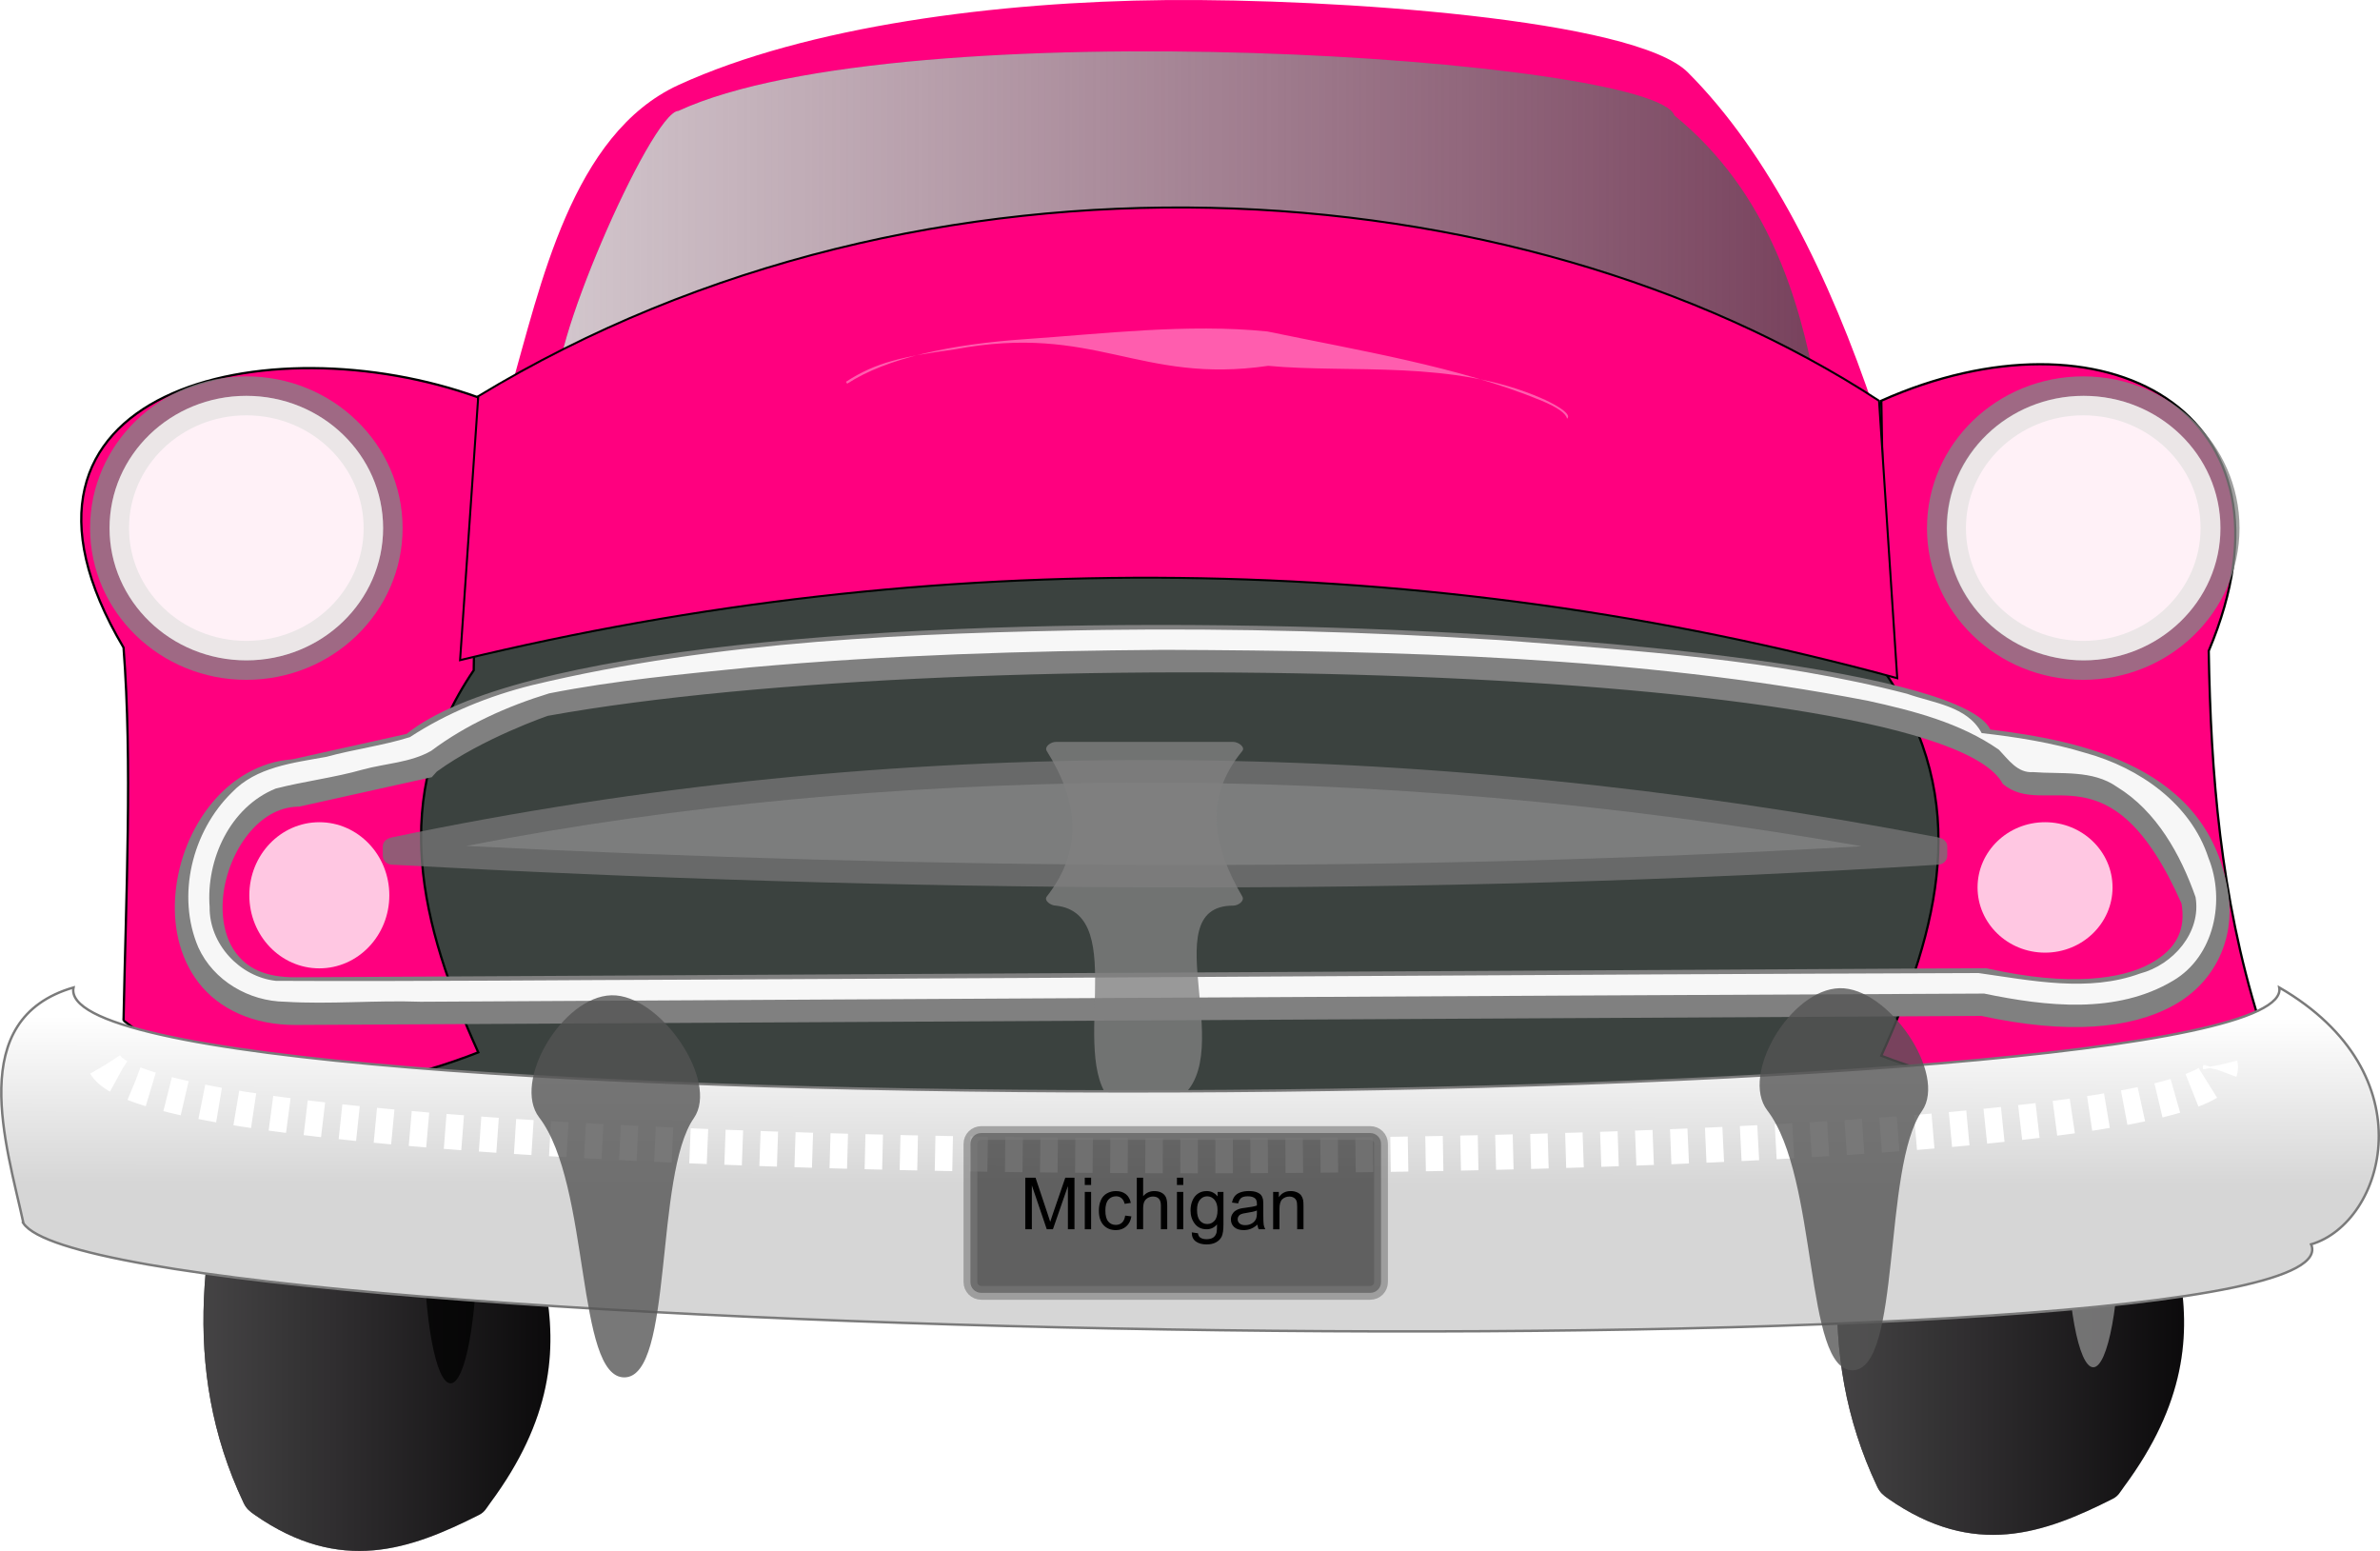
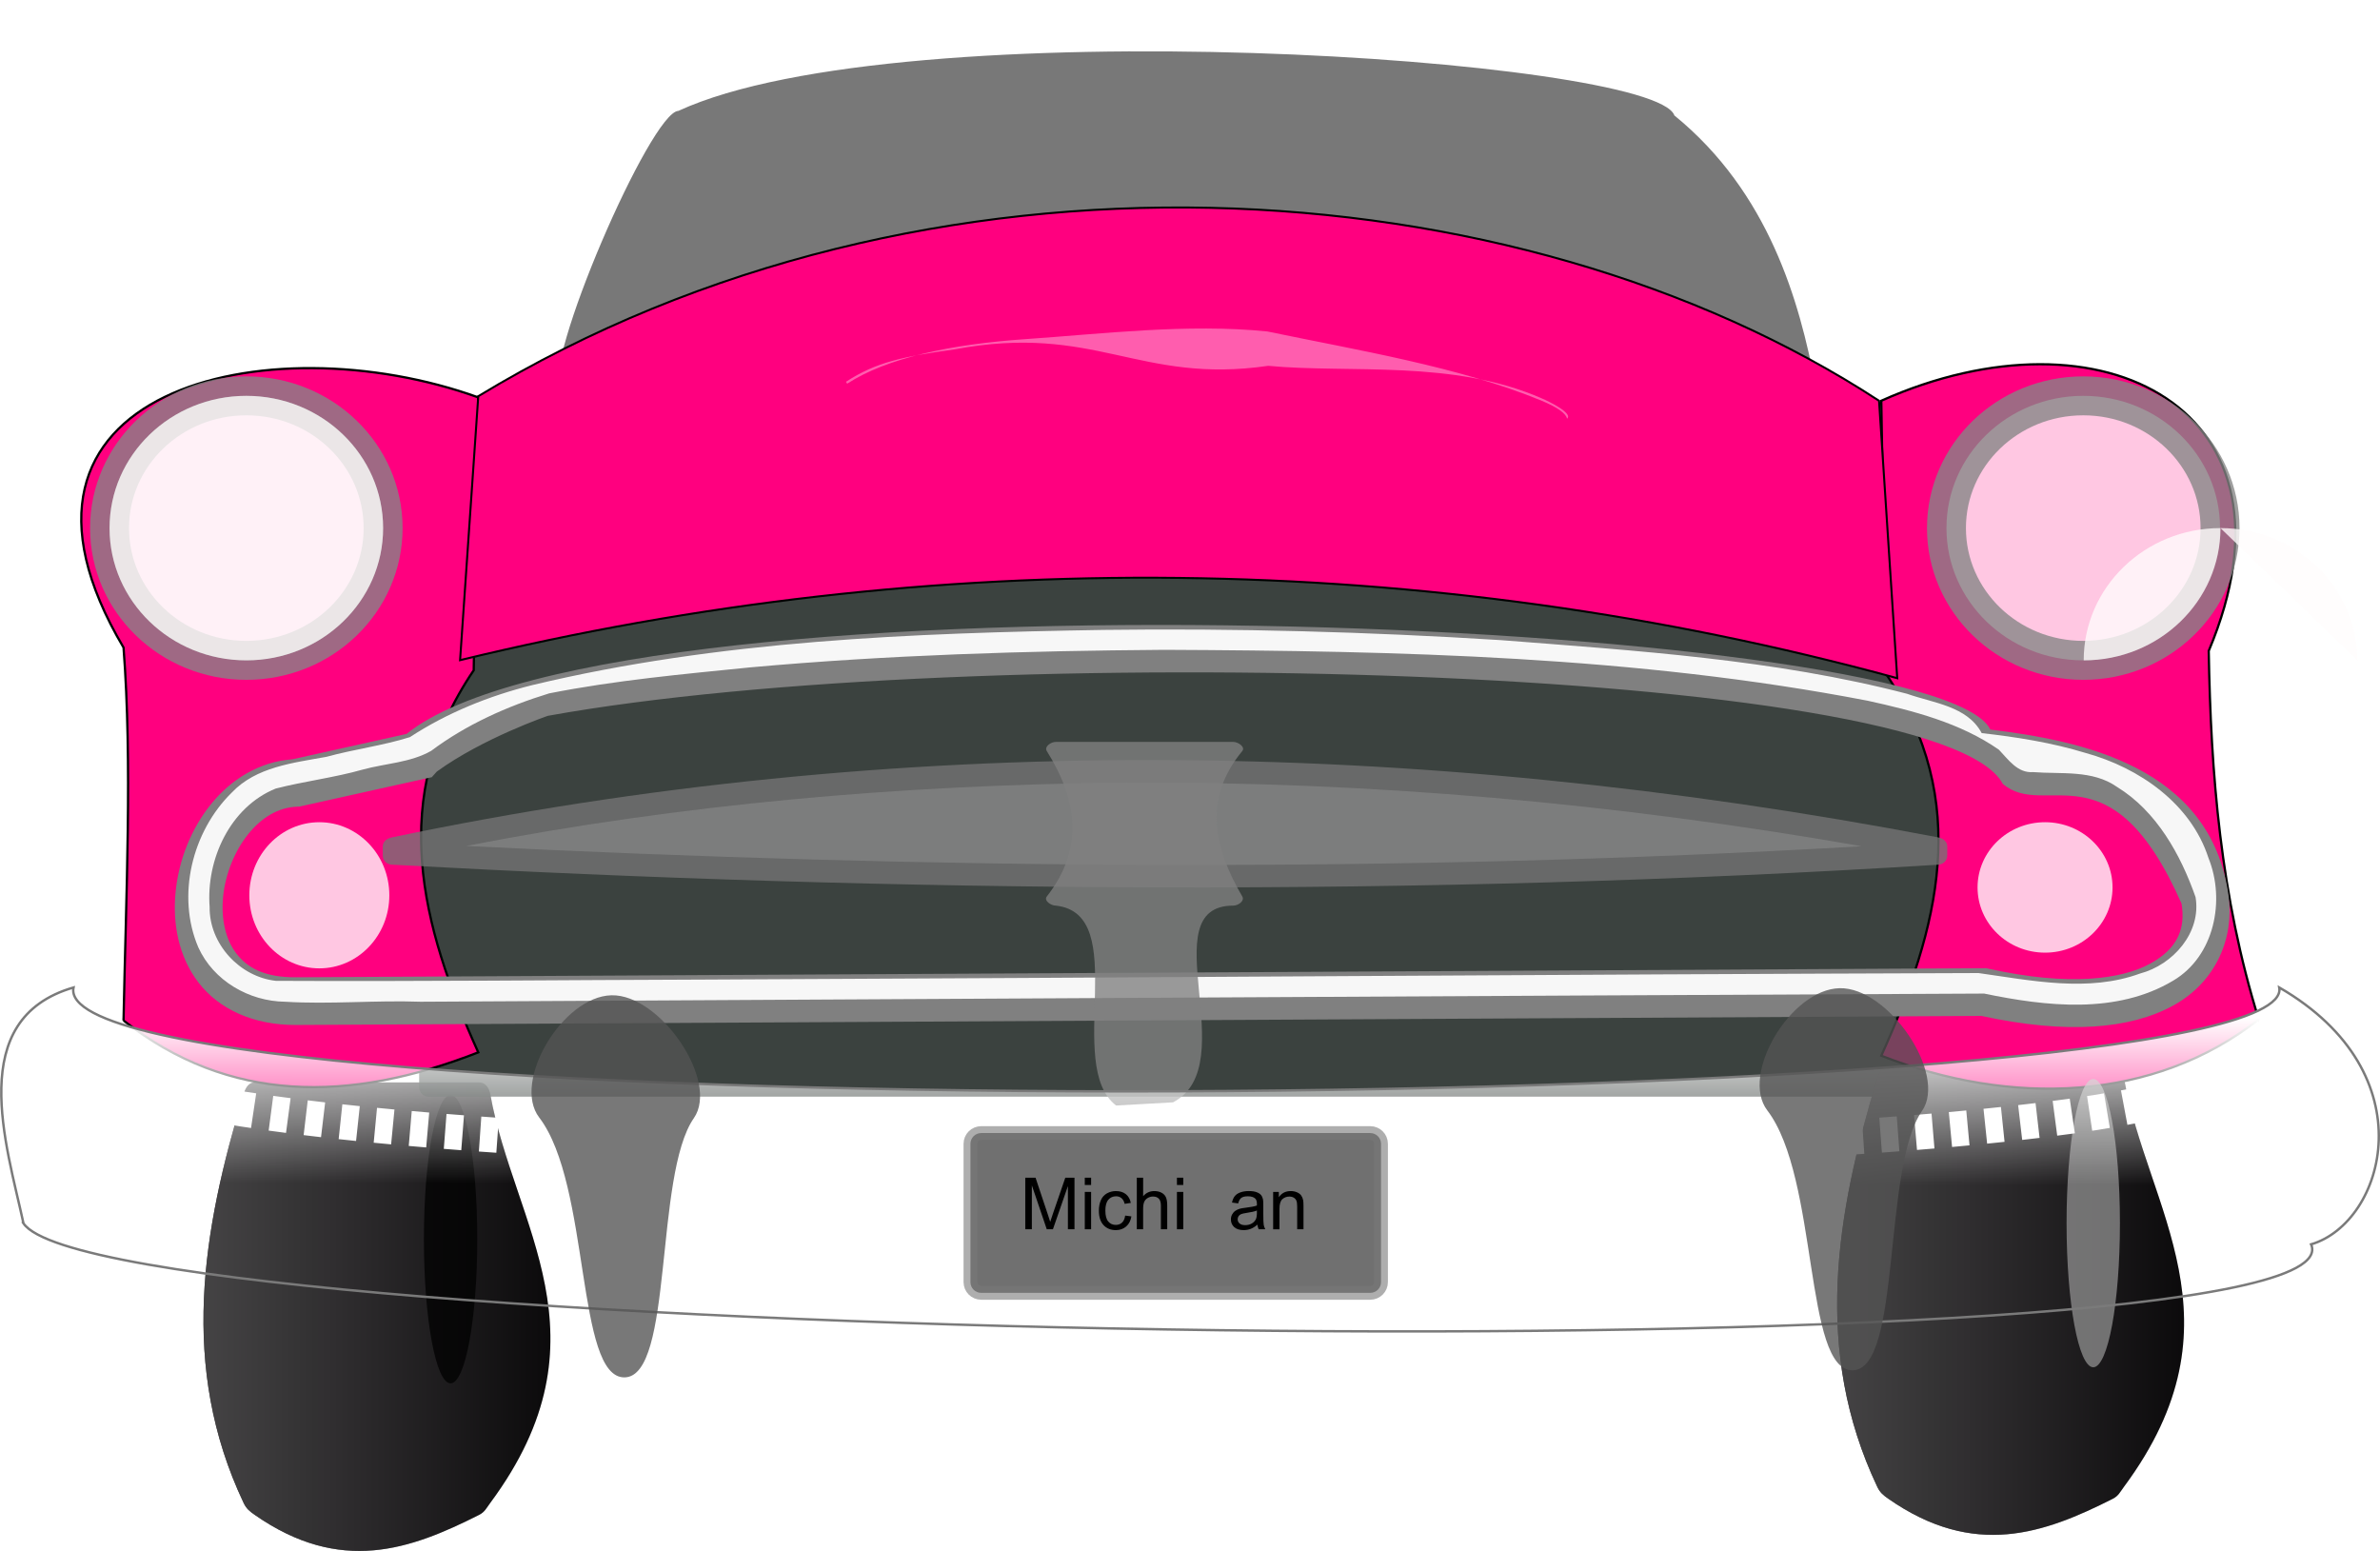
<svg xmlns="http://www.w3.org/2000/svg" xmlns:xlink="http://www.w3.org/1999/xlink" width="414.378" height="270">
  <title>pink car front</title>
  <defs>
    <linearGradient y2="0.5" x2="1" y1="0.5" x1="0" id="linearGradient3139" xlink:href="#linearGradient4081" />
    <linearGradient id="linearGradient4081">
      <stop stop-color="#636163" id="stop4083" offset="0" />
      <stop stop-color="#636163" stop-opacity="0" id="stop4085" offset="1" />
    </linearGradient>
    <linearGradient y2="0.5" x2="1" y1="0.5" x1="0" id="linearGradient3199" xlink:href="#linearGradient4081" />
    <linearGradient y2="0.5" x2="1" y1="0.5" x1="0" id="linearGradient3235" xlink:href="#linearGradient4038" />
    <linearGradient id="linearGradient4038">
      <stop stop-color="#ececec" id="stop4040" offset="0" />
      <stop stop-color="#ececec" stop-opacity="0" id="stop4042" offset="1" />
    </linearGradient>
    <filter color-interpolation-filters="sRGB" height="1.562" y="-0.281" width="1.033" x="-0.017" id="filter3873">
      <feGaussianBlur id="feGaussianBlur3875" stdDeviation="4.28" />
    </filter>
    <filter color-interpolation-filters="sRGB" id="filter3847">
      <feGaussianBlur id="feGaussianBlur3849" stdDeviation="4.641" />
    </filter>
    <radialGradient r="43.781" fy="1028.066" fx="718.222" cy="1028.066" cx="718.222" gradientTransform="matrix(0.392,0,0,0.723,127.581,454.297)" gradientUnits="userSpaceOnUse" id="radialGradient3193" xlink:href="#linearGradient3853" />
    <linearGradient id="linearGradient3853">
      <stop stop-color="#fefefe" id="stop3855" offset="0" />
      <stop stop-color="#fefefe" stop-opacity="0" id="stop3857" offset="1" />
    </linearGradient>
    <linearGradient y2="0.5" x2="0.469" y1="0.073" x1="0.472" id="linearGradient3188" xlink:href="#linearGradient3909" />
    <linearGradient id="linearGradient3909">
      <stop stop-color="#ffffff" id="stop3911" offset="0" />
      <stop stop-color="#ffffff" stop-opacity="0" id="stop3913" offset="1" />
    </linearGradient>
    <filter color-interpolation-filters="sRGB" height="1.506" y="-0.253" width="1.022" x="-0.011" id="filter4014">
      <feGaussianBlur id="feGaussianBlur4016" stdDeviation="4.261" />
    </filter>
    <radialGradient r="37.415" fy="1100.85" fx="492.868" cy="1100.85" cx="492.868" gradientTransform="matrix(0.392,-0.009,0.02,0.889,102.042,268.767)" gradientUnits="userSpaceOnUse" id="radialGradient3184" xlink:href="#linearGradient3881" />
    <linearGradient id="linearGradient3881">
      <stop stop-color="#ffffff" id="stop3883" offset="0" />
      <stop stop-color="#ffffff" stop-opacity="0" id="stop3885" offset="1" />
    </linearGradient>
    <radialGradient r="37.415" fy="1110.951" fx="1038.35" cy="1110.951" cx="1038.35" gradientTransform="matrix(0.392,-0.009,0.02,0.889,101.92,263.4)" gradientUnits="userSpaceOnUse" id="radialGradient3178" xlink:href="#linearGradient3881" />
    <radialGradient r="8.081" fy="1012.966" fx="717.269" cy="1012.966" cx="717.269" gradientTransform="matrix(0.392,0,0,1.519,127.581,-346.9)" gradientUnits="userSpaceOnUse" id="radialGradient3205" xlink:href="#linearGradient3966" />
    <linearGradient id="linearGradient3966">
      <stop stop-color="#ffffff" id="stop3968" offset="0" />
      <stop stop-color="#ffffff" stop-opacity="0" id="stop3970" offset="1" />
    </linearGradient>
    <filter color-interpolation-filters="sRGB" height="1.373" y="-0.186" width="1.083" x="-0.041" id="filter4028">
      <feGaussianBlur id="feGaussianBlur4030" stdDeviation="5.444" />
    </filter>
    <radialGradient r="60.765" fy="852.352" fx="1135.411" cy="852.352" cx="1135.411" gradientTransform="matrix(0.392,0,0,0.379,127.581,805.642)" gradientUnits="userSpaceOnUse" id="radialGradient3200" xlink:href="#linearGradient4127" />
    <linearGradient id="linearGradient4127">
      <stop stop-color="#aaa8a8" id="stop4129" offset="0" />
      <stop stop-color="#aaa8a8" stop-opacity="0" id="stop4131" offset="1" />
    </linearGradient>
    <radialGradient r="60.765" fy="852.352" fx="1135.411" cy="852.352" cx="1135.411" gradientTransform="matrix(0.392,0,0,0.379,-192.689,807.882)" gradientUnits="userSpaceOnUse" id="radialGradient3197" xlink:href="#linearGradient4127" />
  </defs>
  <g>
    <title>Layer 1</title>
    <path fill="#010001" d="m44.351,188.438l39.079,0c1.079,0 1.744,0.959 1.947,2.103c4.041,22.721 21.359,42.254 0,71.072c-0.674,0.91 -0.97,1.61 -1.947,2.103c-11.912,6.017 -24.118,10.45 -39.079,0c-0.906,-0.633 -1.456,-1.066 -1.947,-2.103c-11.211,-23.69 -7.181,-47.381 0,-71.072c0.336,-1.107 0.868,-2.103 1.947,-2.103z" id="rect4054" />
    <path opacity="0.735" fill="url(#linearGradient3139)" id="path4079" d="m44.351,188.438l39.079,0c1.079,0 1.744,0.959 1.947,2.103c4.041,22.721 21.359,42.254 0,71.072c-0.674,0.91 -0.97,1.61 -1.947,2.103c-11.912,6.017 -24.118,10.45 -39.079,0c-0.906,-0.633 -1.456,-1.066 -1.947,-2.103c-11.211,-23.69 -7.181,-47.381 0,-71.072c0.336,-1.107 0.868,-2.103 1.947,-2.103z" />
    <path opacity="0.743" fill="#000000" d="m83.096,215.729c0,13.858 -2.08,25.093 -4.646,25.093c-2.566,0 -4.646,-11.234 -4.646,-25.093c0,-13.858 2.08,-25.093 4.646,-25.093c2.566,0 4.646,11.234 4.646,25.093z" id="path4077" />
    <path opacity="0.788" fill="#07100c" d="m74.634,100.645l272.247,0c0.918,0 1.656,0.739 1.656,1.656l0,86.957c0,0.918 -0.739,1.656 -1.656,1.656l-272.247,0c-0.918,0 -1.656,-0.739 -1.656,-1.656l0,-86.957c0,-0.918 0.739,-1.656 1.656,-1.656z" id="rect3828" />
    <path fill="#ff007f" stroke="#000000" stroke-width="0.392px" d="m21.508,177.661c0.429,-22.072 1.545,-44.832 0,-64.931c-26.731,-45.103 25.25,-56.717 61.763,-43.551l-0.792,47.51c-15.06,22.172 -9.218,44.343 0.792,66.514c-22.525,8.807 -43.456,8.845 -61.763,-5.543z" id="path3026" />
    <path fill="#010001" id="path4109" d="m328.786,185.638l39.079,0c1.079,0 1.744,0.959 1.947,2.103c4.041,22.721 21.359,42.254 0,71.072c-0.674,0.909 -0.97,1.61 -1.947,2.103c-11.912,6.017 -24.118,10.45 -39.079,0c-0.906,-0.633 -1.456,-1.066 -1.947,-2.103c-11.211,-23.691 -7.181,-47.381 0,-71.072c0.336,-1.107 0.868,-2.103 1.947,-2.103z" />
    <path opacity="0.735" fill="url(#linearGradient3199)" d="m328.786,185.638l39.079,0c1.079,0 1.744,0.959 1.947,2.103c4.041,22.721 21.359,42.254 0,71.072c-0.674,0.909 -0.97,1.61 -1.947,2.103c-11.912,6.017 -24.118,10.45 -39.079,0c-0.906,-0.633 -1.456,-1.066 -1.947,-2.103c-11.211,-23.691 -7.181,-47.381 0,-71.072c0.336,-1.107 0.868,-2.103 1.947,-2.103z" id="path4111" />
    <path fill="#ff007f" stroke="#000000" stroke-width="0.392px" id="path3028" d="m393.268,177.453c-6.646,-21.38 -8.349,-42.759 -8.71,-64.139c17.761,-42.11 -18.58,-60.702 -57.012,-43.551l0.792,47.51c15.06,22.172 9.218,44.343 -0.792,66.514c22.525,8.807 47.415,8.053 65.722,-6.335z" />
-     <path fill="#ff007f" id="path3974" d="m326.366,71.411c-7.494,0.952 -27.554,-3.226 -46.046,-2.903c-18.492,0.323 -40.96,0.395 -64.355,0.342c-23.395,-0.053 -47.718,-0.23 -69.922,-0.405c-22.203,-0.175 -42.287,-0.349 -57.204,-0.394c5.274,-18.229 10.659,-44.733 29.346,-53.28c22.343,-10.219 55.551,-14.488 84.802,-14.757c29.251,-0.269 81.589,3.293 90.871,12.579c14.119,14.125 24.745,35.652 32.508,58.817z" />
    <path opacity="0.788" fill="#545454" d="m118.112,19.304c38.956,-17.951 169.981,-9.177 173.412,0.792c16.484,13.427 21.783,32.395 24.547,46.911c-28.24,3.208 -162.336,1.325 -218.547,1.173c-3.325,-4.649 15.807,-48.768 20.588,-48.875z" id="rect3825" />
-     <path opacity="0.788" fill="url(#linearGradient3235)" id="path4036" d="m118.112,19.304c38.956,-17.951 169.981,-9.177 173.412,0.792c16.484,13.427 21.783,32.395 24.547,46.911c-28.24,3.208 -162.336,1.325 -218.547,1.173c-3.325,-4.649 15.807,-48.768 20.588,-48.875z" />
    <path fill="#ff007f" stroke="#000000" stroke-width="0.349px" d="m83.272,68.976c77.946,-47.28 180.727,-40.443 243.886,0.792l3.167,48.297c-82.087,-22.434 -168.133,-23.069 -250.221,-3.14l3.167,-45.949z" id="path3030" />
    <path opacity="0.788" fill="#fffcfc" stroke="#858585" stroke-width="6.781" stroke-miterlimit="4" id="path3980" d="m66.704,91.935c0,12.716 -10.663,23.024 -23.816,23.024c-13.153,0 -23.816,-10.308 -23.816,-23.024c0,-12.716 10.663,-23.024 23.816,-23.024c13.153,0 23.816,10.308 23.816,23.024z" />
    <path opacity="0.788" fill="#fffcfc" d="m66.704,91.935c0,12.716 -10.663,23.024 -23.816,23.024c-13.153,0 -23.816,-10.308 -23.816,-23.024c0,-12.716 10.663,-23.024 23.816,-23.024c13.153,0 23.816,10.308 23.816,23.024z" id="path3032" />
    <path opacity="0.788" fill="#fffcfc" stroke="#858585" stroke-width="6.781" stroke-miterlimit="4" d="m386.527,91.935c0,12.716 -10.663,23.024 -23.816,23.024c-13.153,0 -23.816,-10.308 -23.816,-23.024c0,-12.716 10.663,-23.024 23.816,-23.024c13.153,0 23.816,10.308 23.816,23.024z" id="path3982" />
-     <path opacity="0.788" fill="#fffcfc" id="path3035" d="m386.606,91.935c0,12.716 -10.663,23.024 -23.816,23.024c-13.153,0 -23.816,-10.308 -23.816,-23.024c0,-12.716 10.663,-23.024 23.816,-23.024c13.153,0 23.816,10.308 23.816,23.024z" />
+     <path opacity="0.788" fill="#fffcfc" id="path3035" d="m386.606,91.935c0,12.716 -10.663,23.024 -23.816,23.024c0,-12.716 10.663,-23.024 23.816,-23.024c13.153,0 23.816,10.308 23.816,23.024z" />
    <path opacity="0.788" fill="#fffcfc" id="path3037" d="m67.785,155.857c0,7.026 -5.456,12.721 -12.187,12.721c-6.731,0 -12.187,-5.695 -12.187,-12.721c0,-7.026 5.456,-12.721 12.187,-12.721c6.731,0 12.187,5.695 12.187,12.721z" />
    <path opacity="0.788" fill="#fffcfc" d="m367.81,154.49c0,6.271 -5.261,11.354 -11.75,11.354c-6.489,0 -11.75,-5.083 -11.75,-11.354c0,-6.271 5.261,-11.354 11.75,-11.354c6.489,0 11.75,5.083 11.75,11.354z" id="path3039" />
    <path fill="#808080" stroke-width="21.2" d="m70.779,127.767l-19.891,4.422c-5.799,0.405 -10.7,3.557 -14.098,7.741c-3.507,4.318 -5.648,9.744 -6.21,15.273c-0.561,5.53 0.485,11.306 3.993,15.861c3.508,4.555 9.48,7.428 17.049,7.373l293.354,-1.58c14.964,3.249 25.913,2.282 33.364,-1.788c7.538,-4.118 10.68,-11.847 9.676,-19.144c-3.122,-22.691 -26.01,-26.996 -41.489,-28.92c-9.02,-19.235 -238.52,-29.159 -275.75,0.762zm24.613,-3.153c73.897,-13.351 242.542,-8.798 253.295,11.833c7.447,6.384 18.768,-7.151 31.136,20.85c0.71,4.258 -0.577,7.796 -5.475,10.472c-4.898,2.676 -14.03,4.005 -28.073,0.882l-0.465,-0.11l-0.465,0.012l-293.771,1.58c-5.602,0.041 -8.543,-1.698 -10.423,-4.14c-1.88,-2.442 -2.699,-6.039 -2.303,-9.945c0.397,-3.906 2.037,-7.971 4.397,-10.876c2.36,-2.906 5.219,-4.613 8.512,-4.74l0.38,-0.012l0.367,-0.086l21.373,-4.752l1.298,-0.282l0.882,-0.98c8.037,-5.835 19.334,-9.706 19.334,-9.706l0,0z" id="path3041" />
    <path opacity="0.788" fill="#747574" fill-opacity="0.992" d="m68.227,145.779c87.587,-18.312 177.415,-17.582 269.225,0c0.862,0.165 1.584,0.706 1.584,1.584l0,1.584c0,0.877 -0.708,1.529 -1.584,1.584c-90.879,5.688 -180.454,4.856 -269.225,0c-0.876,-0.048 -1.584,-0.706 -1.584,-1.584l0,-1.584c0,-0.877 0.725,-1.404 1.584,-1.584z" id="rect3815" />
    <path opacity="0.376" fill="#f9fbf9" fill-opacity="0.992" filter="url(#filter3873)" d="m195.063,136.257c-38.186,0.399 -76.378,3.7 -113.871,11.011c80.895,4.04 162.021,4.755 242.904,0.049c-42.573,-7.459 -85.787,-11.352 -129.034,-11.06z" id="path3861" />
    <path fill="#f7f7f7" stroke-width="21.2" filter="url(#filter3847)" d="m192.074,109.659c-33.288,0.546 -66.912,1.829 -99.38,9.604c-7.529,1.875 -14.831,4.818 -21.325,9.062c-4.728,1.486 -9.732,2.11 -14.532,3.428c-5.797,1.058 -12.253,1.753 -16.48,6.223c-6.92,6.77 -9.666,17.979 -5.83,26.946c2.638,5.819 8.826,9.397 15.126,9.468c7.851,0.479 15.717,-0.286 23.578,0c90.742,-0.478 181.486,-1.015 272.226,-1.422c10.8,2.239 23.06,3.651 32.935,-2.266c7.145,-4.232 9.11,-13.948 6.112,-21.361c-3.066,-9.453 -12.057,-15.691 -21.348,-18.25c-5.878,-1.8 -12.014,-2.776 -18.127,-3.466c-2.511,-4.723 -8.466,-5.233 -13.007,-6.849c-23.094,-5.999 -47.045,-7.483 -70.77,-9.341c-23.026,-1.448 -46.107,-2.073 -69.177,-1.776zm10.533,3.466c40.971,0.186 82.237,1.093 122.571,8.862c7.941,1.747 16.128,3.841 22.851,8.531c1.648,1.713 3.244,4.105 5.953,3.895c4.919,0.384 10.33,-0.424 14.6,2.572c6.89,4.222 11.076,11.772 13.681,19.181c1.054,6.168 -3.925,11.803 -9.664,13.314c-9.044,3.308 -18.88,1.212 -28.121,-0.082c-73.964,0.233 -147.933,0.808 -221.899,1.134c-24.841,0.075 -49.7,0.346 -74.53,0.222c-6.337,-0.688 -11.631,-6.449 -11.55,-12.848c-0.637,-8.302 3.567,-17.407 11.501,-20.626c5.002,-1.286 10.186,-1.896 15.142,-3.303c3.969,-1.087 8.335,-1.207 11.933,-3.266c6.108,-4.576 13.231,-7.762 20.534,-10.003c11.556,-2.283 23.304,-3.347 35.04,-4.529c23.923,-2.155 47.948,-2.875 71.959,-3.052l-0,0z" id="path3831" />
    <path opacity="0.788" fill="#808080" d="m183.829,129.155c-0.877,0 -2.045,0.836 -1.58,1.58c5.286,8.447 6.627,16.894 0,25.341c-0.542,0.69 0.703,1.58 1.58,1.58c13.256,1.449 1.42,27.857 10.497,34.797l9.909,-0.551c12.456,-6.48 -3.935,-34.246 10.484,-34.246c0.877,0 2.021,-0.821 1.58,-1.58c-4.911,-8.447 -6.958,-16.894 0,-25.341c0.558,-0.677 -0.703,-1.58 -1.58,-1.58l-30.89,0z" id="rect3818" />
    <path opacity="0.788" fill="url(#radialGradient3193)" id="path3851" d="m183.829,129.155c-0.877,0 -2.045,0.836 -1.58,1.58c5.286,8.447 6.627,16.894 0,25.341c-0.542,0.69 0.703,1.58 1.58,1.58c13.256,1.449 1.42,27.857 10.497,34.797l9.909,-0.551c12.456,-6.48 -3.935,-34.246 10.484,-34.246c0.877,0 2.021,-0.821 1.58,-1.58c-4.911,-8.447 -6.958,-16.894 0,-25.341c0.558,-0.677 -0.703,-1.58 -1.58,-1.58l-30.89,0z" />
    <path opacity="0.743" fill="#919191" d="m369.099,212.93c0,13.858 -2.08,25.093 -4.646,25.093c-2.566,0 -4.646,-11.234 -4.646,-25.093c0,-13.858 2.08,-25.093 4.646,-25.093c2.566,0 4.646,11.234 4.646,25.093z" id="path4113" />
-     <path fill="#d6d6d6" d="m4.088,212.973c14.253,20.988 408.598,27.399 398.294,3.65c12.796,-3.755 20.453,-29.689 -5.543,-44.713c4.223,22.813 -389.173,25.385 -384.041,0c-18.932,5.475 -11.673,27.376 -8.71,41.063l0,0z" id="path3019" />
    <path fill="url(#linearGradient3188)" stroke="#7a7a7a" stroke-width="0.421" id="path3907" d="m4.088,212.973c14.253,20.988 408.598,27.399 398.294,3.65c12.796,-3.755 20.453,-29.689 -5.543,-44.713c4.223,22.813 -389.173,25.385 -384.041,0c-18.932,5.475 -11.673,27.376 -8.71,41.063l0,0z" />
    <path fill="none" stroke="#ffffff" stroke-width="6.1" stroke-miterlimit="4" stroke-dasharray="3.05, 3.05" stroke-dashoffset="0" filter="url(#filter4014)" d="m18.341,185.371c12.452,21.302 373.437,20.929 368.204,0" id="path3984" />
    <path opacity="0.788" fill="#545454" d="m120.808,194.648c-6.903,9.92 -3.519,44.942 -12.044,45.135c-8.526,0.193 -5.909,-33.517 -14.888,-45.248c-4.752,-6.209 4.06,-21.076 12.586,-21.269c8.526,-0.193 18.812,14.964 14.346,21.382z" id="path3021" />
    <path opacity="0.788" fill="url(#radialGradient3184)" id="path3877" d="m120.808,194.648c-6.903,9.92 -3.519,44.942 -12.044,45.135c-8.526,0.193 -5.909,-33.517 -14.888,-45.248c-4.752,-6.209 4.06,-21.076 12.586,-21.269c8.526,-0.193 18.812,14.964 14.346,21.382z" />
    <path opacity="0.788" fill="#545454" id="path3024" d="m334.631,193.413c-6.903,9.92 -3.519,44.942 -12.044,45.135c-8.526,0.193 -5.909,-33.517 -14.888,-45.247c-4.752,-6.209 4.06,-21.076 12.586,-21.269c8.526,-0.194 18.812,14.964 14.346,21.382z" />
    <path opacity="0.788" fill="url(#radialGradient3178)" d="m334.631,193.413c-6.903,9.92 -3.519,44.942 -12.044,45.135c-8.526,0.193 -5.909,-33.517 -14.888,-45.247c-4.752,-6.209 4.06,-21.076 12.586,-21.269c8.526,-0.194 18.812,14.964 14.346,21.382z" id="path3879" />
    <path fill="url(#radialGradient3205)" d="m197.393,142.612l3.022,0c0.918,0 1.656,0.739 1.656,1.656l0,21.234c0,0.918 -0.739,1.656 -1.656,1.656l-3.022,0c-0.918,0 -1.656,-0.739 -1.656,-1.656l0,-21.234c0,-0.918 0.739,-1.656 1.656,-1.656z" id="rect3963" />
    <path opacity="0.602" fill="#ffffff" fill-rule="nonzero" stroke-width="1px" filter="url(#filter4028)" d="m166.172,60.824c-8.991,1.255 -13.629,2.217 -18.888,5.643l0.219,0.328c6.902,-4.497 18.135,-6.878 31.114,-7.763c12.979,-0.885 28.152,-2.744 42.039,-1.329c15.627,3.26 33.43,6.149 47.723,12.042c1.395,0.583 2.488,1.155 3.245,1.694c0.757,0.538 1.15,1.048 1.207,1.45c1.163,-0.937 -3.349,-3.097 -4.305,-3.498c-15.507,-6.841 -33.387,-4.352 -47.726,-5.706c-22.499,3.277 -30.119,-7.476 -54.629,-2.86z" id="path4018" />
    <path opacity="0.602" fill="#131313" stroke="#7a7a7a" stroke-width="2.395" stroke-miterlimit="4" stroke-dashoffset="0" d="m170.837,197.249l67.736,0c1.04,0 1.877,0.837 1.877,1.877l0,24.067c0,1.04 -0.837,1.877 -1.877,1.877l-67.736,0c-1.04,0 -1.877,-0.837 -1.877,-1.877l0,-24.067c0,-1.04 0.837,-1.877 1.877,-1.877z" id="rect4046" />
    <path opacity="0.788" fill="url(#radialGradient3200)" d="m386.606,91.935c0,12.716 -10.663,23.024 -23.816,23.024c-13.153,0 -23.816,-10.308 -23.816,-23.024c0,-12.716 10.663,-23.024 23.816,-23.024c13.153,0 23.816,10.308 23.816,23.024z" id="path4125" />
    <path opacity="0.788" fill="url(#radialGradient3197)" id="path4135" d="m66.336,94.174c0,12.716 -10.663,23.024 -23.816,23.024c-13.153,0 -23.816,-10.308 -23.816,-23.024c0,-12.716 10.663,-23.024 23.816,-23.024c13.153,0 23.816,10.308 23.816,23.024z" />
    <path fill="#000000" id="path4192" d="m178.508,214l0,-8.978l1.788,0l2.125,6.357c0.196,0.592 0.339,1.035 0.429,1.329c0.102,-0.327 0.261,-0.806 0.478,-1.439l2.15,-6.247l1.598,0l0,8.978l-1.145,0l0,-7.514l-2.609,7.514l-1.072,0l-2.597,-7.643l0,7.643l-1.145,0z" />
    <path fill="#000000" id="path4194" d="m188.87,206.289l0,-1.268l1.102,0l0,1.268l-1.102,0zm0,7.71l0,-6.504l1.102,0l0,6.504l-1.102,0z" />
    <path fill="#000000" id="path4196" d="m195.901,211.617l1.084,0.141c-0.118,0.747 -0.422,1.332 -0.909,1.755c-0.488,0.423 -1.087,0.634 -1.797,0.634c-0.89,0 -1.606,-0.291 -2.146,-0.873c-0.541,-0.582 -0.811,-1.416 -0.811,-2.502c0,-0.702 0.116,-1.317 0.349,-1.843c0.233,-0.527 0.587,-0.922 1.063,-1.185c0.476,-0.263 0.993,-0.395 1.552,-0.395c0.706,0 1.284,0.179 1.733,0.536c0.449,0.357 0.737,0.865 0.863,1.522l-1.072,0.165c-0.102,-0.437 -0.283,-0.766 -0.542,-0.986c-0.259,-0.22 -0.573,-0.331 -0.94,-0.331c-0.555,0 -1.006,0.199 -1.353,0.597c-0.347,0.398 -0.521,1.028 -0.521,1.889c0,0.874 0.167,1.509 0.502,1.905c0.335,0.396 0.772,0.594 1.311,0.594c0.433,0 0.794,-0.133 1.084,-0.398c0.29,-0.265 0.474,-0.674 0.551,-1.225z" />
    <path fill="#000000" id="path4198" d="m197.928,214l0,-8.978l1.102,0l0,3.221c0.514,-0.596 1.164,-0.894 1.947,-0.894c0.482,0 0.9,0.095 1.255,0.285c0.355,0.19 0.609,0.452 0.762,0.787c0.153,0.335 0.23,0.821 0.23,1.458l0,4.121l-1.102,0l0,-4.121c0,-0.551 -0.119,-0.952 -0.358,-1.203c-0.239,-0.251 -0.577,-0.377 -1.014,-0.377c-0.327,0 -0.634,0.085 -0.922,0.254c-0.288,0.169 -0.493,0.399 -0.615,0.689c-0.122,0.29 -0.184,0.69 -0.184,1.2l0,3.558l-1.102,0z" />
    <path fill="#000000" id="path4200" d="m204.915,206.289l0,-1.268l1.102,0l0,1.268l-1.102,0zm0,7.71l0,-6.504l1.102,0l0,6.504l-1.102,0z" />
-     <path fill="#000000" id="path4202" d="m207.5,214.539l1.072,0.159c0.045,0.331 0.169,0.572 0.374,0.723c0.274,0.204 0.647,0.306 1.121,0.306c0.51,0 0.904,-0.102 1.182,-0.306c0.278,-0.204 0.465,-0.49 0.563,-0.857c0.057,-0.224 0.084,-0.696 0.08,-1.415c-0.482,0.568 -1.082,0.851 -1.8,0.851c-0.894,0 -1.586,-0.323 -2.076,-0.968c-0.49,-0.645 -0.735,-1.419 -0.735,-2.321c0,-0.62 0.112,-1.193 0.337,-1.718c0.225,-0.525 0.55,-0.93 0.977,-1.216c0.427,-0.286 0.928,-0.429 1.503,-0.429c0.768,0 1.4,0.31 1.898,0.931l0,-0.784l1.017,0l0,5.622c0,1.013 -0.103,1.73 -0.309,2.153c-0.206,0.423 -0.533,0.756 -0.98,1.001c-0.447,0.245 -0.997,0.367 -1.65,0.367c-0.776,0 -1.402,-0.174 -1.88,-0.524c-0.478,-0.349 -0.708,-0.875 -0.692,-1.577zm0.912,-3.907c0,0.853 0.169,1.476 0.508,1.868c0.339,0.392 0.763,0.588 1.274,0.588c0.506,0 0.931,-0.195 1.274,-0.585c0.343,-0.39 0.514,-1.001 0.514,-1.834c-0,-0.796 -0.177,-1.396 -0.53,-1.801c-0.353,-0.404 -0.779,-0.606 -1.277,-0.606c-0.49,0 -0.906,0.199 -1.249,0.597c-0.343,0.398 -0.514,0.989 -0.514,1.773z" />
    <path fill="#000000" id="path4204" d="m218.927,213.197c-0.408,0.347 -0.801,0.592 -1.179,0.735c-0.378,0.143 -0.783,0.214 -1.216,0.214c-0.714,0 -1.264,-0.174 -1.647,-0.524c-0.384,-0.349 -0.576,-0.795 -0.576,-1.338c0,-0.319 0.073,-0.609 0.217,-0.873c0.145,-0.263 0.335,-0.475 0.57,-0.634c0.235,-0.159 0.499,-0.28 0.793,-0.361c0.216,-0.057 0.543,-0.112 0.98,-0.165c0.89,-0.106 1.545,-0.233 1.966,-0.38c0.004,-0.151 0.006,-0.247 0.006,-0.288c-0,-0.449 -0.104,-0.765 -0.312,-0.949c-0.282,-0.249 -0.7,-0.373 -1.255,-0.374c-0.518,0 -0.901,0.091 -1.148,0.273c-0.247,0.182 -0.43,0.503 -0.548,0.965l-1.078,-0.147c0.098,-0.461 0.259,-0.834 0.484,-1.118c0.225,-0.284 0.549,-0.502 0.974,-0.655c0.425,-0.153 0.917,-0.23 1.476,-0.23c0.555,0 1.006,0.065 1.353,0.196c0.347,0.131 0.602,0.295 0.766,0.493c0.163,0.198 0.278,0.448 0.343,0.75c0.037,0.188 0.055,0.527 0.055,1.017l0,1.47c0,1.025 0.023,1.673 0.07,1.945c0.047,0.271 0.14,0.532 0.279,0.781l-1.151,0c-0.114,-0.229 -0.188,-0.496 -0.22,-0.802l0,0zm-0.092,-2.462c-0.4,0.163 -1,0.302 -1.8,0.416c-0.453,0.065 -0.774,0.139 -0.961,0.221c-0.188,0.082 -0.333,0.201 -0.435,0.358c-0.102,0.157 -0.153,0.332 -0.153,0.524c0,0.294 0.111,0.539 0.334,0.735c0.223,0.196 0.548,0.294 0.977,0.294c0.425,0 0.802,-0.093 1.133,-0.279c0.331,-0.186 0.574,-0.44 0.729,-0.762c0.118,-0.249 0.178,-0.616 0.178,-1.102l0,-0.404z" />
    <path fill="#000000" id="path4206" d="m221.665,214l0,-6.504l0.992,0l0,0.925c0.478,-0.714 1.168,-1.072 2.07,-1.072c0.392,0 0.752,0.071 1.081,0.211c0.329,0.141 0.575,0.326 0.738,0.554c0.163,0.229 0.278,0.5 0.343,0.815c0.041,0.204 0.061,0.561 0.061,1.072l0,3.999l-1.102,0l0,-3.956c0,-0.449 -0.043,-0.785 -0.129,-1.007c-0.086,-0.223 -0.238,-0.4 -0.456,-0.533c-0.218,-0.133 -0.475,-0.199 -0.769,-0.199c-0.47,0 -0.875,0.149 -1.216,0.447c-0.341,0.298 -0.511,0.863 -0.511,1.697l0,3.552l-1.102,0z" />
  </g>
</svg>